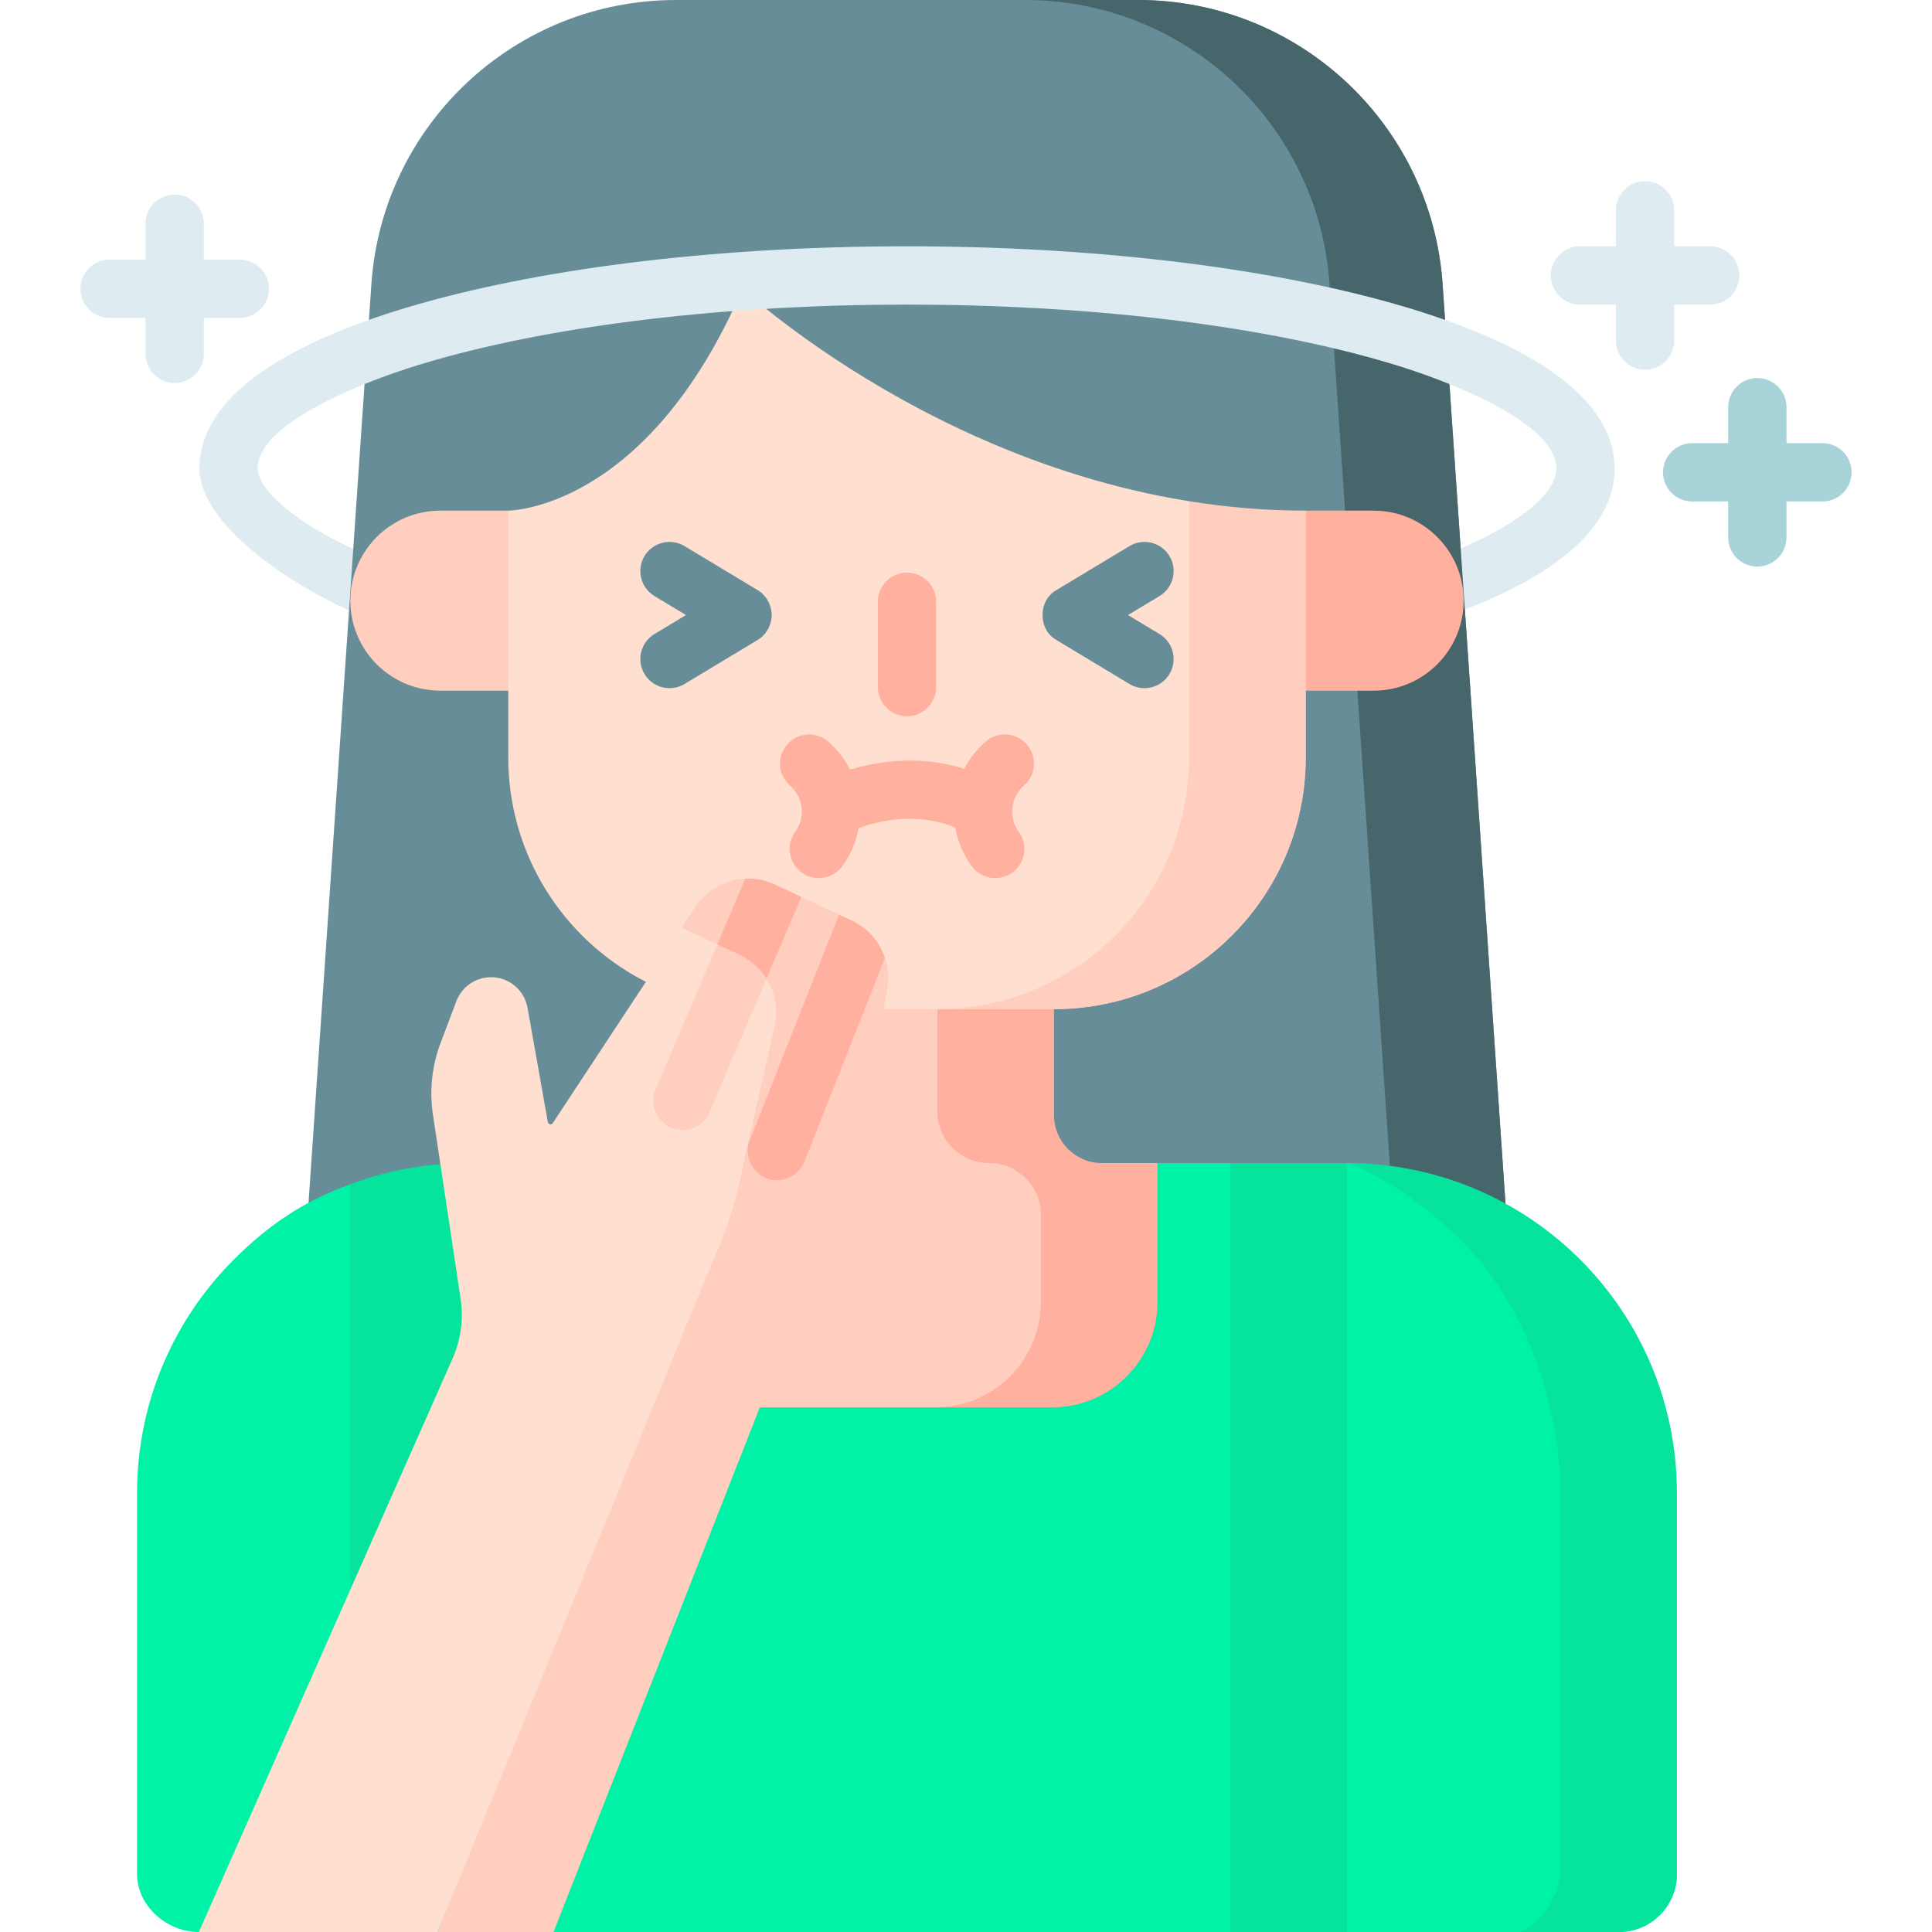
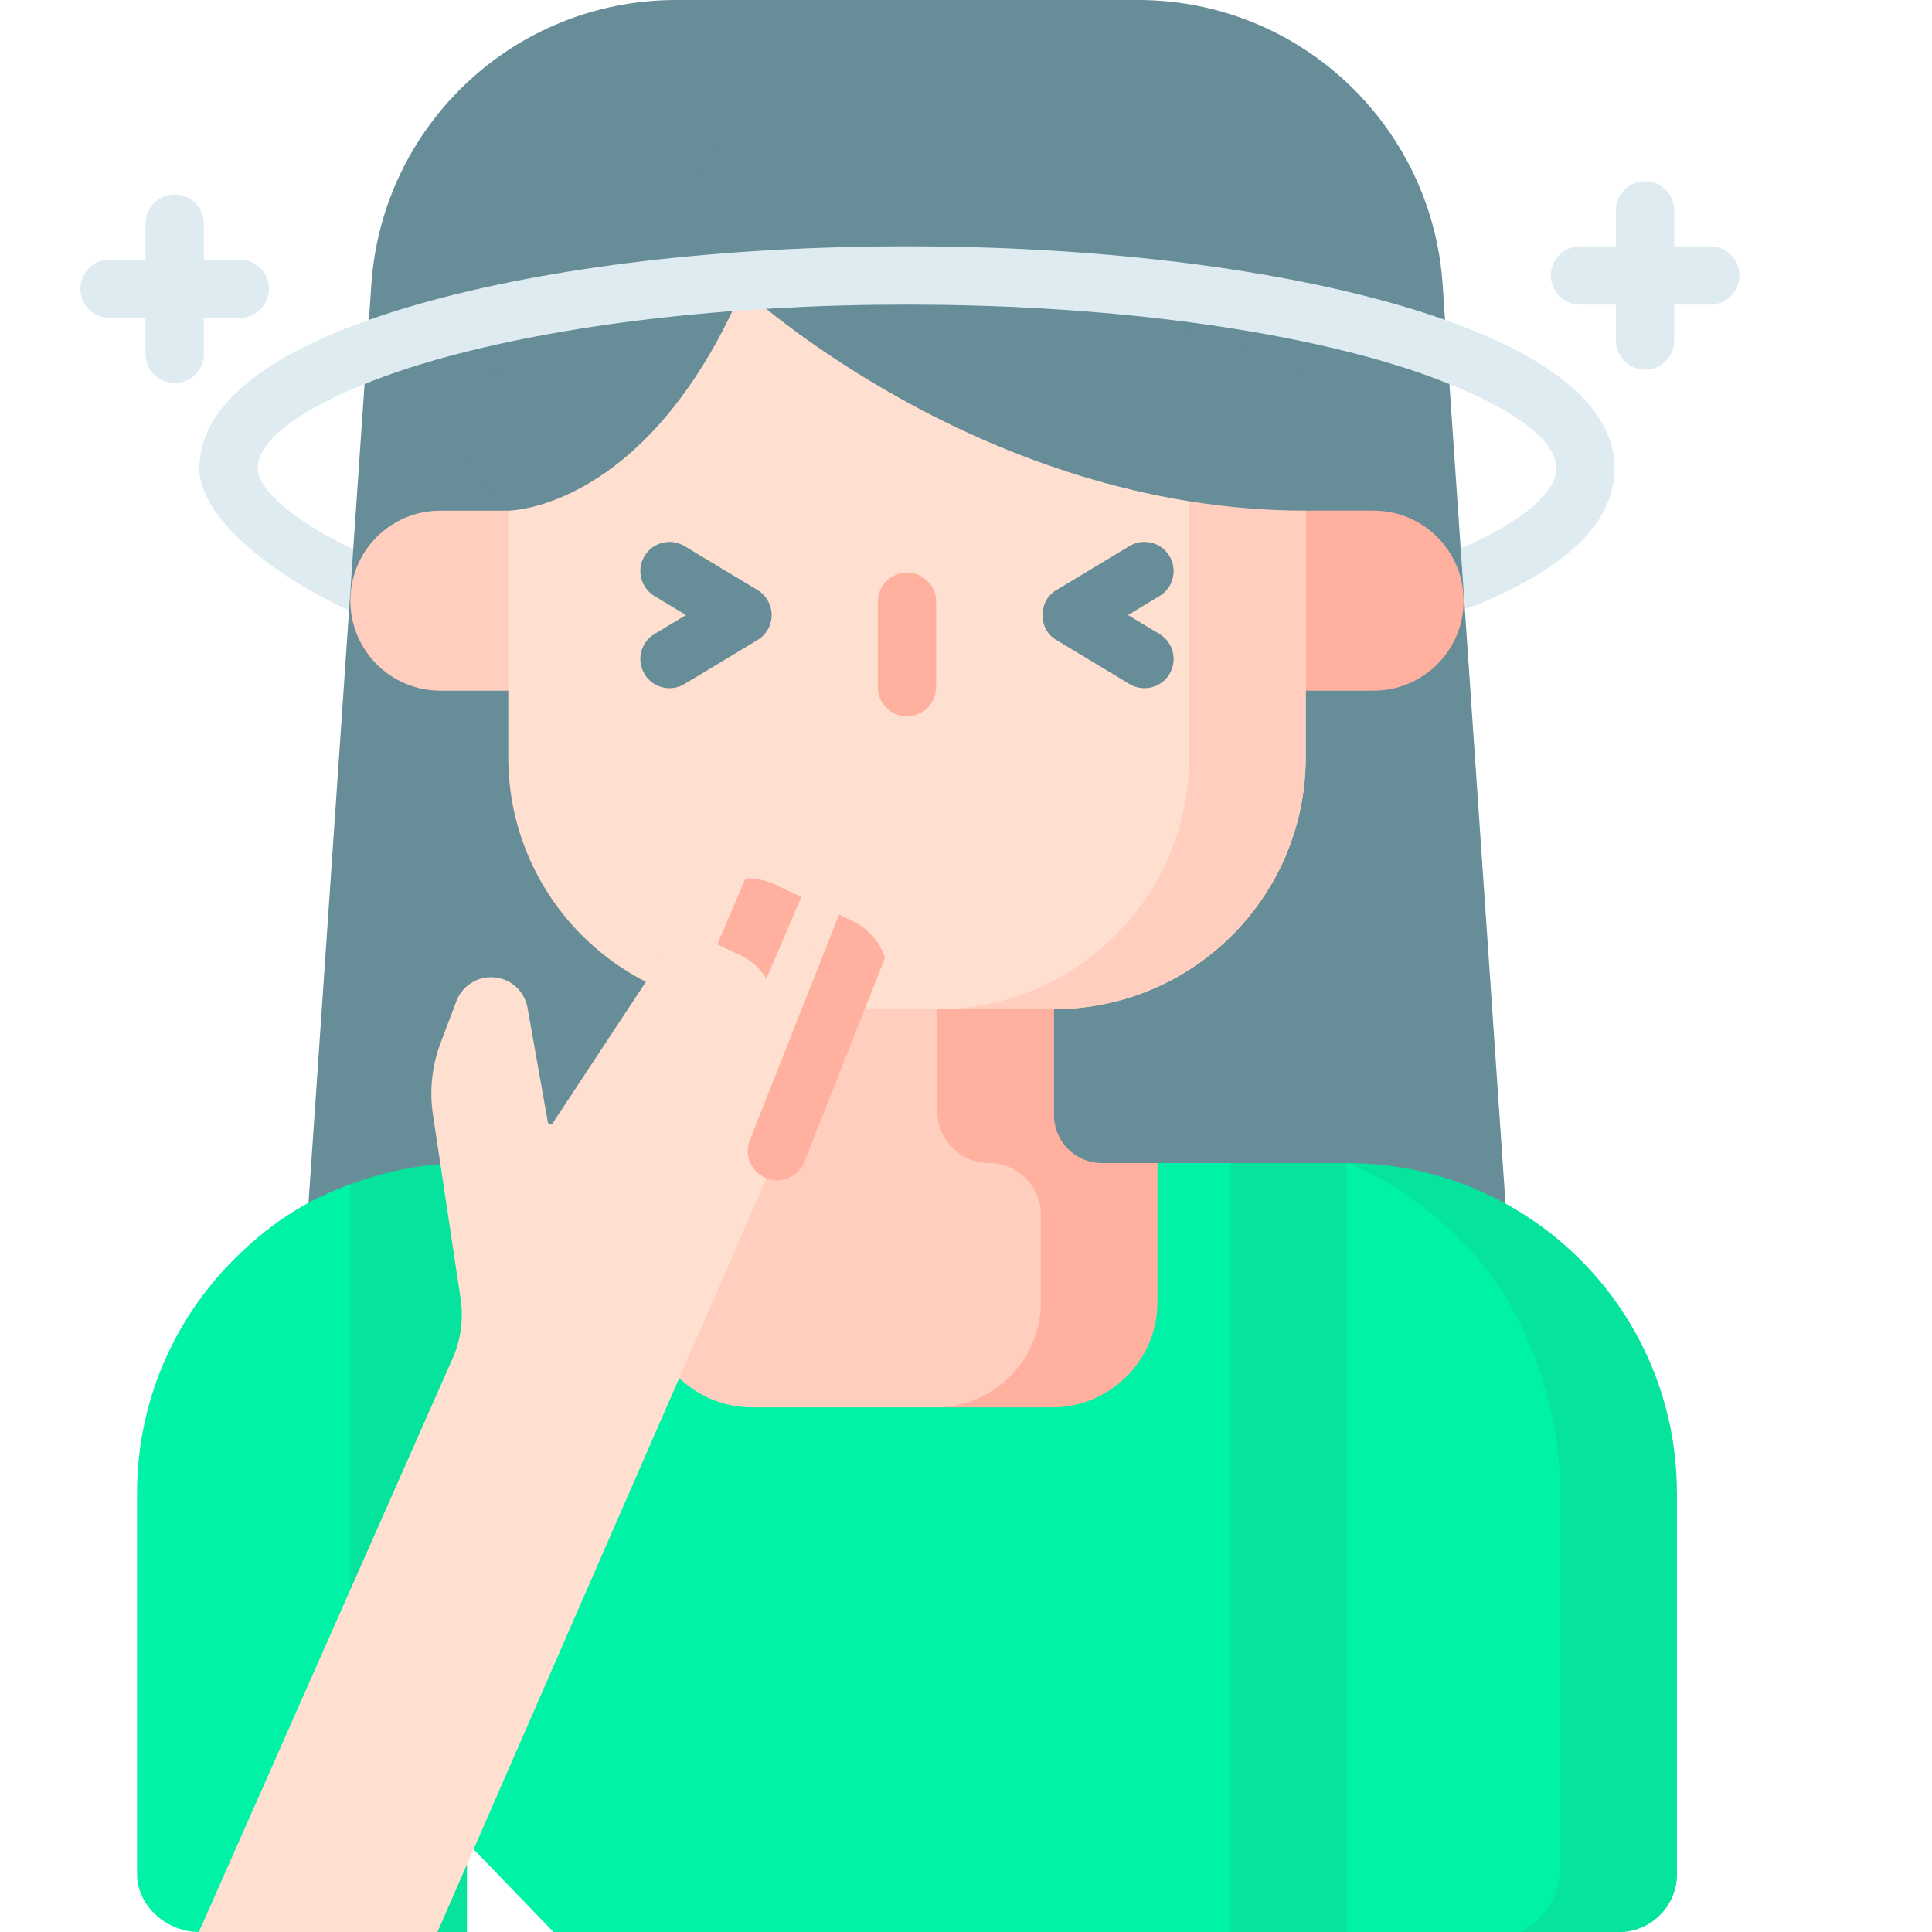
<svg xmlns="http://www.w3.org/2000/svg" id="Capa_1" enable-background="new 0 0 512 512" viewBox="0 0 512 512">
  <g>
    <path d="m403.058 378.674h-325.393l14.835-216.905-7.119-10.013 8.231-6.264 2.998-43.711 1.164-17.008.639-9.395c2.895-42.433 38.168-75.378 80.715-75.378h122.468c42.546 0 77.81 32.945 80.715 75.378l.639 9.395 1.164 17.008 2.977 43.546 8.077 6.428-6.974 9.612z" fill="#678d98" />
-     <path d="m403.058 378.674h-29.958l-20.747-303.296c-2.895-42.433-38.168-75.378-80.705-75.378h29.947c42.546 0 77.81 32.945 80.715 75.378l.639 9.395 1.164 17.008 2.977 43.546 8.077 6.428-6.974 9.612z" fill="#47666b" />
    <path d="m410.054 339.397s-27.734-31.166-53.078-31.166l-15.453 15.503-15.453-15.503h-19.318l-50.752 23.624-163.152-18c-12.336 4.396-21.842 10.91-30.919 19.98-15.816 15.826-25.604 37.68-25.604 61.832v100.952c0 8.494 7.883 15.381 16.378 15.381l55.598-39.757 38.381 39.757h210.29.003 72.042c8.495 0 15.381-6.886 15.381-15.381v-100.951s-18.528-40.445-34.344-56.271z" fill="#00f2a6" />
    <g fill="#05e39c">
      <path d="m326.071 308.23h30.905v203.77h-30.905z" />
      <path d="m123.754 308.23v203.77h-30.906v-198.145c9.612-3.637 20.027-5.625 30.906-5.625z" />
      <path d="m444.398 395.672v100.947c0 8.495-6.886 15.381-15.381 15.381h-25.959c6.42-3.403 10.434-10.074 10.434-17.339v-98.989c0-24.158-9.787-50.406-25.6-66.24-8.695-8.684-19.213-16.793-30.916-21.202 24.137 0 45.987 9.787 61.821 25.6 15.814 15.834 25.601 37.684 25.601 61.842z" />
    </g>
    <path d="m263.389 292.987 15.931-41.188-77.917 15.628v40.803h-30.016v36.777c0 15.443 12.517 27.959 27.949 27.959h48.552c23.757 0 41.502-12.518 41.502-27.959l4.232-28.862z" fill="#ffcebf" />
    <path d="m306.753 308.23v36.777c0 15.441-12.518 27.959-27.959 27.959h-30.905c15.442 0 27.959-12.517 27.959-27.959v-23.061c0-7.576-6.141-13.717-13.717-13.717-7.576 0-13.717-6.141-13.717-13.717v-27.089l30.905-8.1v36.18c0 7.028 5.697 12.725 12.725 12.725h14.709z" fill="#ffb09e" />
    <path d="m148.423 183.032h-31.72c-13.174 0-23.854-10.68-23.854-23.854 0-13.174 10.68-23.854 23.854-23.854h17.997z" fill="#ffcebf" />
    <path d="m329.805 183.032h34.216c13.174 0 23.854-10.68 23.854-23.854 0-13.174-10.68-23.854-23.854-23.854h-17.997z" fill="#ffb09e" />
    <path d="m279.32 267.428h-77.917c-36.84 0-66.704-29.865-66.704-66.704v-65.399l66.704-79.222 144.621 79.222v65.399c0 36.839-29.864 66.704-66.704 66.704z" fill="#ffdfcf" />
    <path d="m346.024 135.324-.001 65.396c0 36.839-29.865 66.704-66.704 66.704h-30.905c36.839 0 66.704-29.865 66.704-66.704v-82.327z" fill="#ffcebf" />
    <path d="m134.699 135.324-17.997-21.592 74.248-73.965 155.11 59.313 3.618 18.132-3.653 18.111c-85.975 0-149.249-58.8-149.249-58.8-25.389 58.801-62.077 58.801-62.077 58.801" fill="#678d98" />
    <g>
      <path d="m240.362 189.816c-4.267 0-7.726-3.459-7.726-7.726v-22.607c0-4.268 3.459-7.726 7.726-7.726s7.726 3.459 7.726 7.726v22.607c0 4.267-3.459 7.726-7.726 7.726z" fill="#ffb09e" />
    </g>
    <g fill="#678d98">
      <path d="m204.493 162.613c-.121-2.554-1.596-5.012-3.823-6.294l-19.259-11.597c-3.656-2.204-8.404-1.023-10.605 2.633s-1.022 8.403 2.634 10.605l8.359 5.033-8.359 5.033c-3.656 2.201-4.835 6.949-2.634 10.605 1.451 2.408 4.006 3.741 6.627 3.741 1.357 0 2.731-.357 3.978-1.109l19.351-11.652c2.403-1.426 3.88-4.219 3.731-6.998z" />
      <path d="m307.284 168.026-8.359-5.033 8.359-5.033c3.655-2.201 4.835-6.949 2.633-10.605-2.201-3.655-6.949-4.836-10.605-2.633l-19.249 11.591c-4.998 2.716-5.057 10.506-.101 13.298l19.35 11.652c1.247.752 2.622 1.109 3.978 1.109 2.621 0 5.177-1.333 6.627-3.741 2.201-3.656 1.022-8.404-2.633-10.605z" />
    </g>
-     <path d="m271.35 208.198c3.223-2.797 3.569-7.676.773-10.899s-7.676-3.569-10.899-.773c-2.359 2.047-4.276 4.497-5.685 7.203-11.872-3.75-23.007-1.939-30.239.231-1.419-2.796-3.372-5.329-5.797-7.434-3.224-2.798-8.104-2.451-10.899.773-2.797 3.222-2.451 8.103.772 10.899 1.989 1.726 3.131 4.224 3.131 6.853 0 1.944-.605 3.795-1.748 5.353-2.525 3.44-1.784 8.276 1.656 10.801 1.377 1.011 2.978 1.499 4.566 1.499 2.376 0 4.72-1.093 6.234-3.155 2.222-3.027 3.68-6.461 4.337-10.094 5.062-1.854 15.193-4.381 25.59-.175.641 3.698 2.114 7.192 4.372 10.269 1.514 2.062 3.858 3.155 6.234 3.155 1.587 0 3.189-.488 4.566-1.499 3.44-2.525 4.182-7.361 1.656-10.801-1.144-1.558-1.749-3.409-1.749-5.353-.002-2.628 1.139-5.126 3.129-6.853z" fill="#ffb09e" />
    <g>
      <path d="m443.687 90.256v-9.53h9.531c4.267 0 7.726-3.459 7.726-7.726 0-4.268-3.459-7.726-7.726-7.726h-9.531v-9.531c0-4.268-3.459-7.726-7.726-7.726s-7.726 3.459-7.726 7.726v9.531h-9.531c-4.267 0-7.726 3.459-7.726 7.726 0 4.268 3.459 7.726 7.726 7.726h9.531v9.53c0 4.268 3.459 7.726 7.726 7.726s7.726-3.459 7.726-7.726z" fill="#deecf1" />
-       <path d="m482.965 117.441h-9.531v-9.531c0-4.268-3.459-7.726-7.726-7.726s-7.726 3.459-7.726 7.726v9.531h-9.531c-4.267 0-7.726 3.459-7.726 7.726s3.459 7.726 7.726 7.726h9.531v9.53c0 4.268 3.459 7.726 7.726 7.726s7.726-3.459 7.726-7.726v-9.53h9.531c4.267 0 7.726-3.459 7.726-7.726s-3.459-7.726-7.726-7.726z" fill="#a8d3d8" />
      <path d="m63.549 68.798h-9.531v-9.531c0-4.268-3.459-7.726-7.726-7.726s-7.726 3.459-7.726 7.726v9.531h-9.531c-4.267 0-7.726 3.459-7.726 7.726 0 4.268 3.459 7.726 7.726 7.726h9.531v9.53c0 4.268 3.459 7.726 7.726 7.726s7.726-3.459 7.726-7.726v-9.53h9.531c4.267 0 7.726-3.459 7.726-7.726.001-4.267-3.459-7.726-7.726-7.726z" fill="#deecf1" />
    </g>
    <path d="m382.949 84.774c-4.172-1.484-8.612-2.895-13.341-4.234-34.624-9.848-80.529-15.267-129.247-15.267s-94.622 5.419-129.247 15.267c-4.729 1.339-9.169 2.751-13.341 4.234-29.473 10.384-44.936 23.88-44.936 39.353 0 12.929 18.976 28.103 39.662 37.643l1.113-16.277c-14.103-6.501-25.322-15.278-25.322-21.366 0-8.108 12.98-16.153 28.32-22.345 6.088-2.462 12.558-4.626 18.729-6.377 33.285-9.467 77.696-14.68 125.023-14.68s91.738 5.213 125.023 14.68c6.171 1.751 12.64 3.915 18.729 6.377 15.339 6.191 28.32 14.237 28.32 22.345 0 6.531-9.436 14.402-25.342 21.201l1.102 16.04c1.236-.361 2.648-.855 3.235-1.102 24.189-9.972 36.458-22.128 36.458-36.139-.001-15.474-15.464-28.969-44.938-39.353z" fill="#deecf1" />
    <path d="m115.936 512h-63.232l67.063-151.6c2.328-5.055 3.125-10.692 2.304-16.202l-7.338-48.81c-.96-6.387-.266-12.924 2.018-18.973l4.193-11.095c1.524-4.04 5.514-6.605 9.82-6.332 4.107.258 7.573 3.052 8.755 6.913.118.386.214.768.282 1.17l5.385 30.307c.116.625.94.806 1.294.264l34.151-51.805 22.697-.671 23.633 12.459z" fill="#ffdfcf" />
-     <path d="m234.53 253.843c.876 2.612 1.117 5.451.592 8.298l-6.735 36.769c-1.774 9.694-4.783 19.138-8.942 28.078l-72.763 185.012h-30.746l72.306-176.224c4.159-8.941 7.162-18.372 8.942-28.078l8.237-36.461c1.369-7.48-2.476-14.943-9.354-18.165l-15.439-7.237 3.623-5.495c3.055-4.628 8.066-7.289 13.295-7.505l5.78 12.329 9.026-7.475 10.067 4.724 4.54 15.21z" fill="#ffcebf" />
    <g>
-       <path d="m198.305 246.703 4.822 12.622-15.12 35.45c-.941 2.194-2.764 3.738-4.873 4.384-1.693.519-3.562.463-5.318-.288-3.948-1.682-5.778-6.243-4.096-10.191l16.381-38.403z" fill="#ffcebf" />
      <g fill="#ffb09e">
        <path d="m212.353 237.689-9.226 21.636c-1.658-2.654-4.073-4.849-7.059-6.252l-5.968-2.796 7.447-17.441c2.607-.116 5.273.388 7.776 1.56z" />
        <path d="m234.53 253.843-21.363 54.028c-.911 2.293-2.778 3.905-4.956 4.572-1.624.497-3.418.473-5.121-.207-3.99-1.572-5.946-6.084-4.374-10.074l23.29-58.874c.122-.308.26-.6.414-.874l3.348 1.562c4.261 1.997 7.353 5.62 8.762 9.867z" />
      </g>
    </g>
  </g>
  <g />
  <g />
  <g />
  <g />
  <g />
  <g />
  <g />
  <g />
  <g />
  <g />
  <g />
  <g />
  <g />
  <g />
  <g />
</svg>